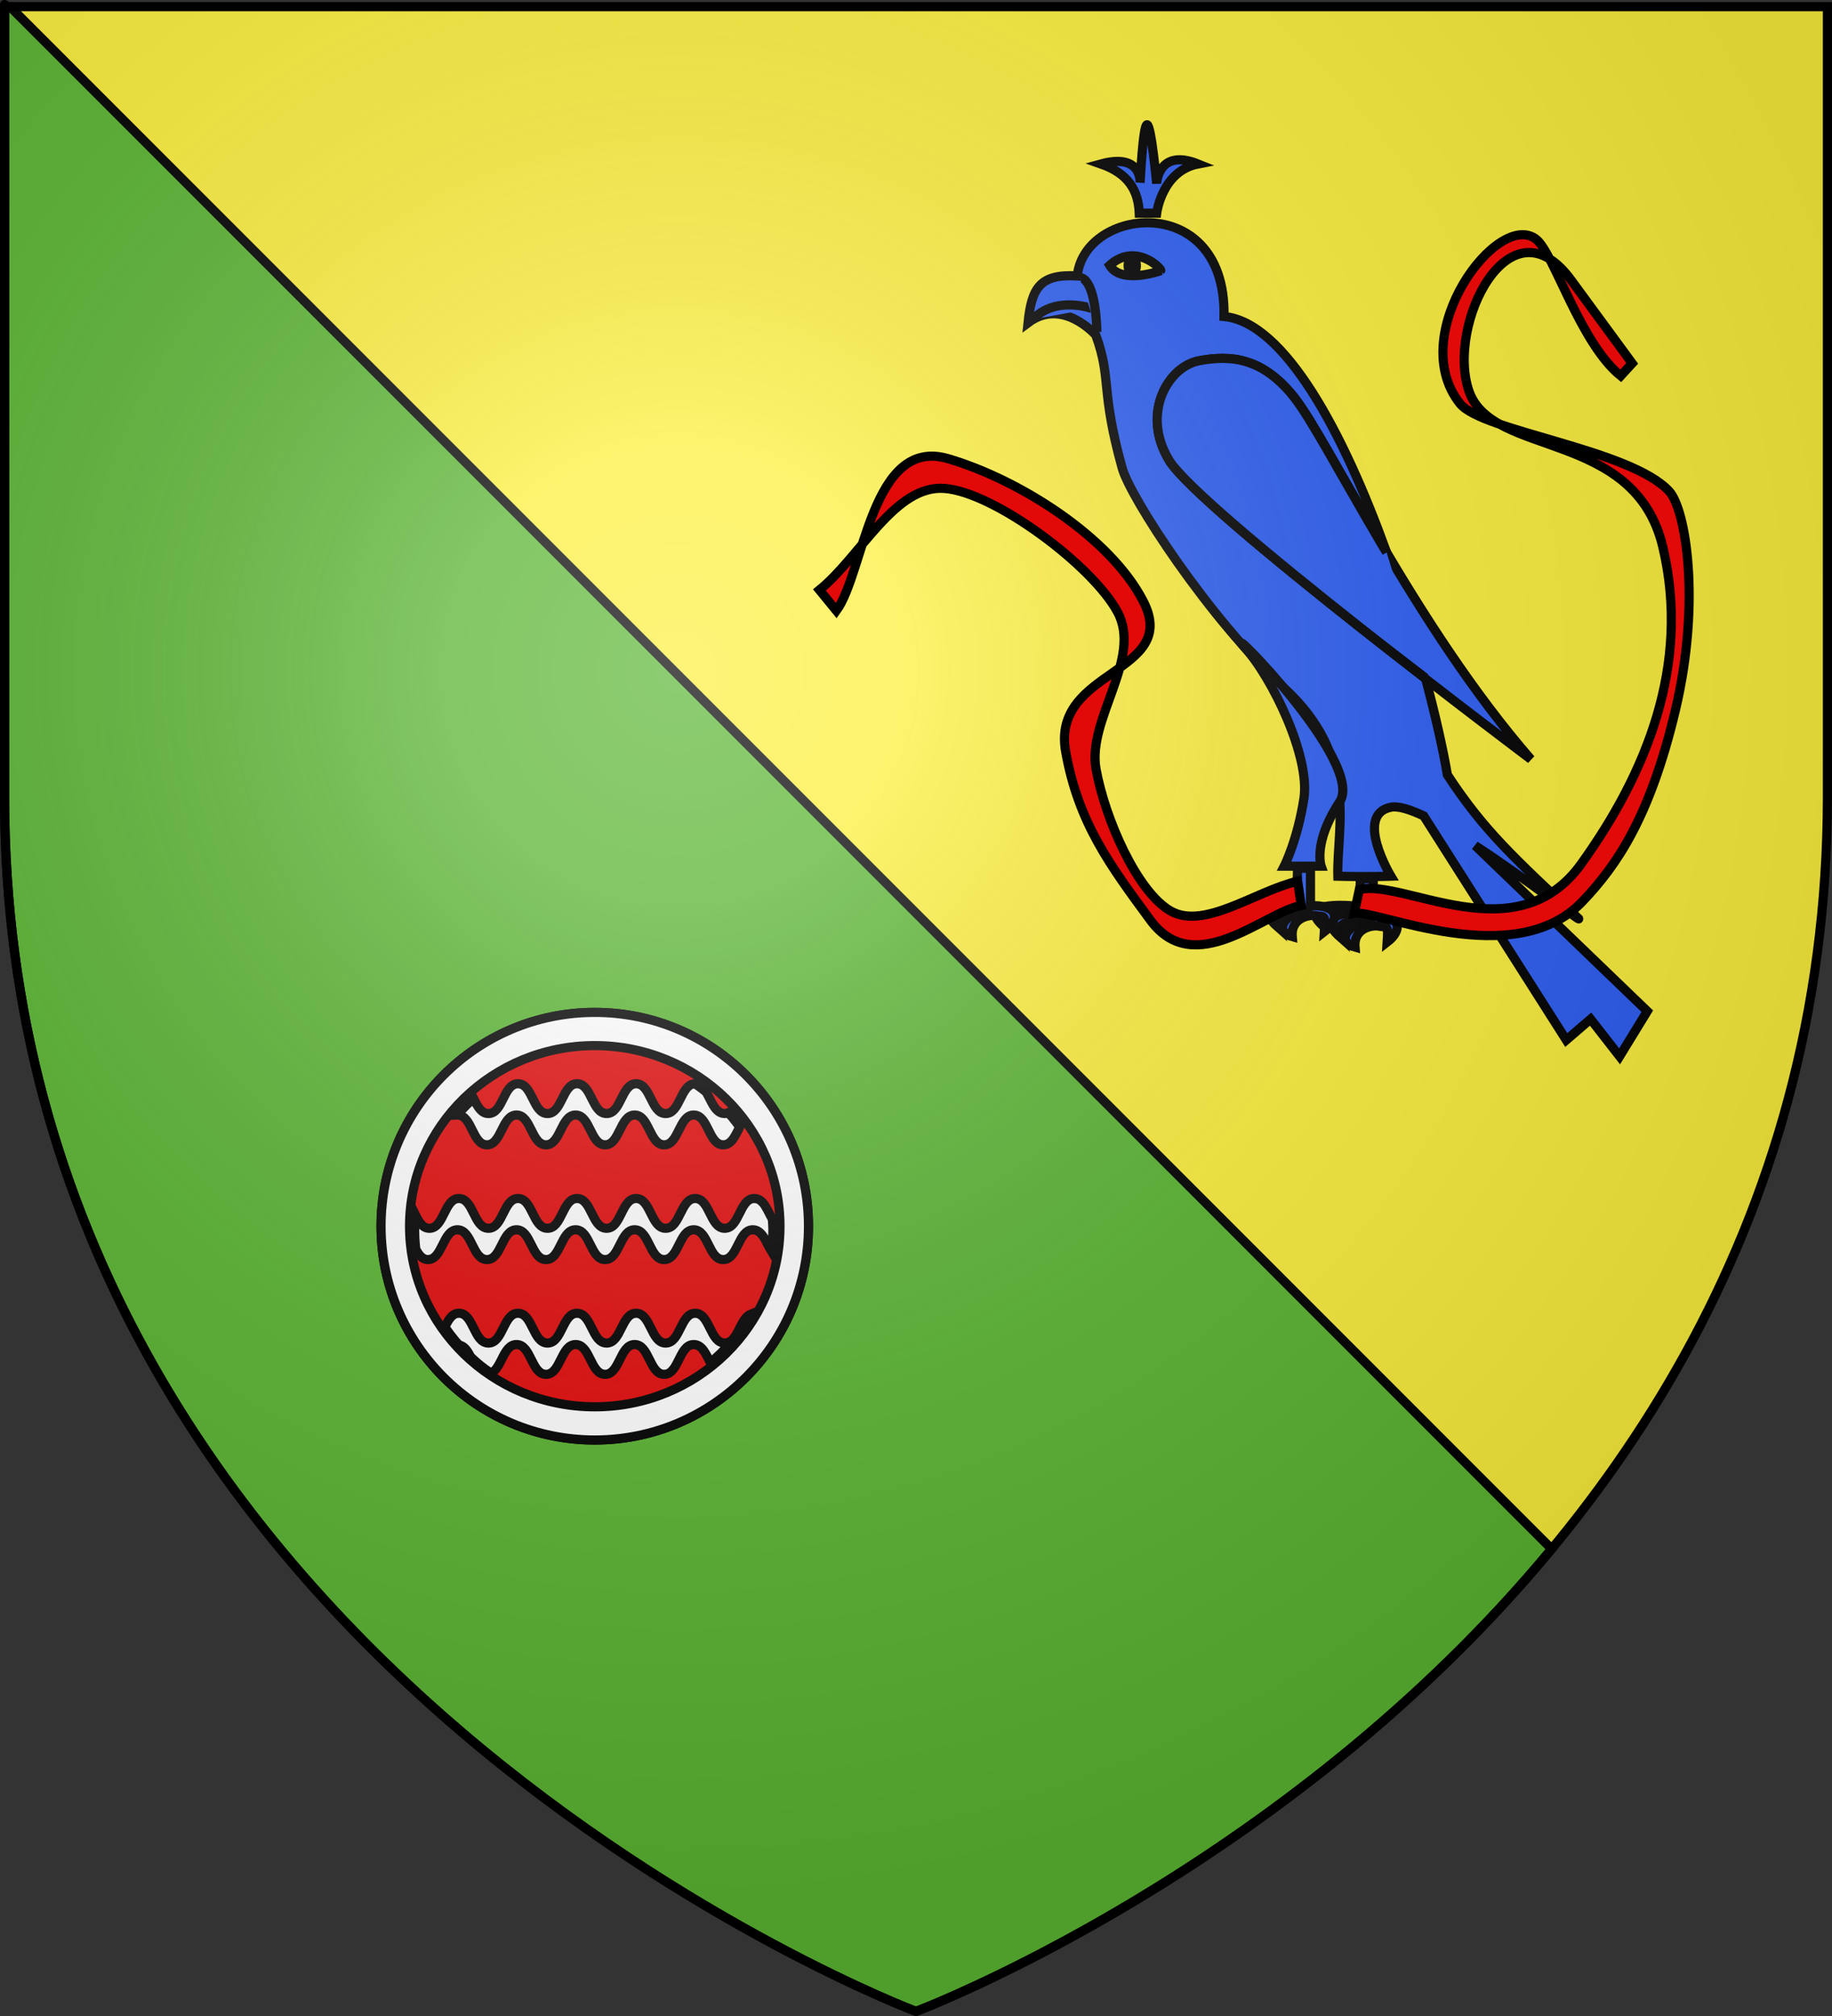
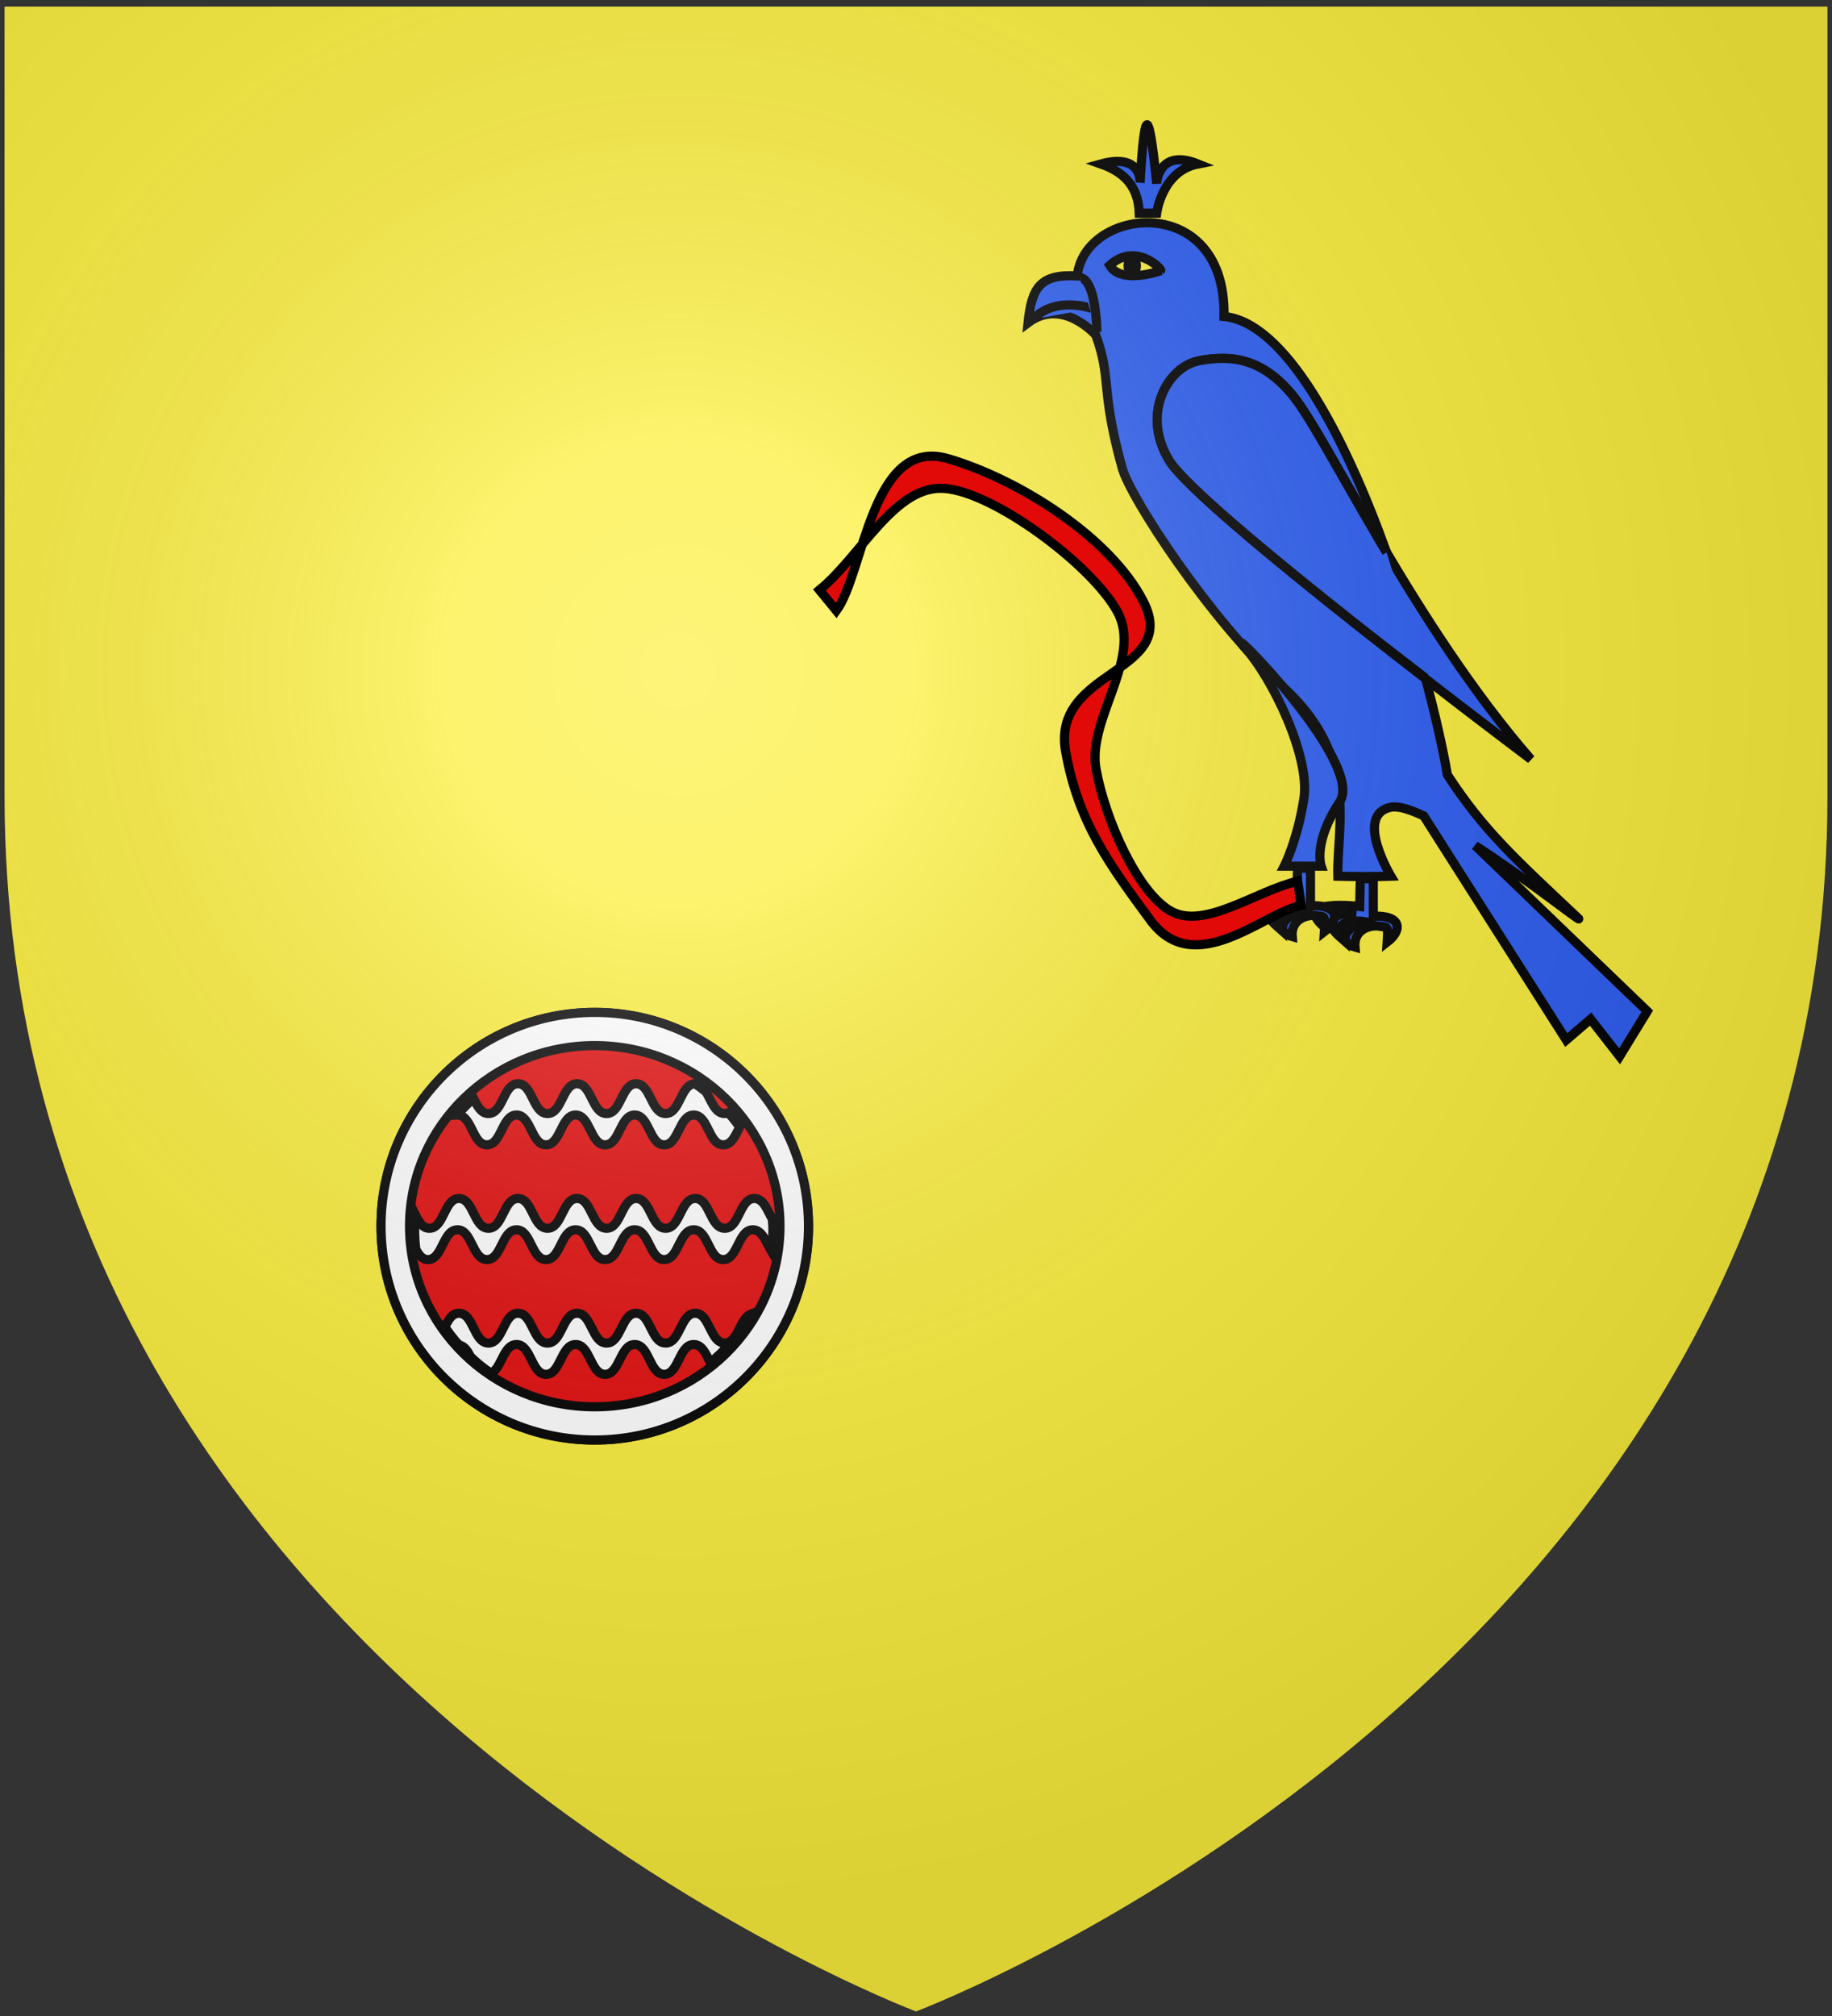
<svg xmlns="http://www.w3.org/2000/svg" xmlns:ns1="http://sodipodi.sourceforge.net/DTD/sodipodi-0.dtd" xmlns:ns2="http://www.inkscape.org/namespaces/inkscape" xmlns:xlink="http://www.w3.org/1999/xlink" height="660" width="600" version="1.0" id="svg2" ns1:version="0.32" ns2:version="0.45.1" ns1:docname="Blason_Fontaine.svg" ns1:docbase="C:\monAtelierGraphique\Blasons" ns2:export-filename="/Users/olivier/Desktop/Blason Rouge/Blason_Vide_3D.png" ns2:export-xdpi="144" ns2:export-ydpi="144" ns2:output_extension="org.inkscape.output.svg.inkscape">
  <rect width="100%" height="100%" fill="#333333" stroke="none" />
  <ns1:namedview ns2:window-height="750" ns2:window-width="1280" ns2:pageshadow="2" ns2:pageopacity="0.0" guidetolerance="10.0" gridtolerance="50" objecttolerance="10.0" borderopacity="1.0" bordercolor="#666666" pagecolor="#ffffff" id="base" showgrid="false" height="660px" ns2:zoom="0.22273864" ns2:cx="451.41264" ns2:cy="384.19983" ns2:window-x="-8" ns2:window-y="-8" ns2:current-layer="svg2" showborder="true" ns2:showpageshadow="false" ns2:object-paths="false" ns2:grid-points="false" ns2:guide-bbox="false" ns2:grid-bbox="false" showguides="false" />
  <desc id="desc4">Flag of Canton of Valais (Wallis)</desc>
  <defs id="defs6">
    <linearGradient id="linearGradient2893">
      <stop style="stop-color:white;stop-opacity:0.314;" offset="0" id="stop2895" />
      <stop id="stop2897" offset="0.19" style="stop-color:white;stop-opacity:0.251;" />
      <stop style="stop-color:#6b6b6b;stop-opacity:0.125;" offset="0.6" id="stop2901" />
      <stop style="stop-color:black;stop-opacity:0.125;" offset="1" id="stop2899" />
    </linearGradient>
    <linearGradient id="linearGradient2885">
      <stop id="stop2887" offset="0" style="stop-color:white;stop-opacity:1;" />
      <stop style="stop-color:white;stop-opacity:1;" offset="0.229" id="stop2891" />
      <stop id="stop2889" offset="1" style="stop-color:black;stop-opacity:1;" />
    </linearGradient>
    <linearGradient id="linearGradient2955">
      <stop id="stop2867" offset="0" style="stop-color:#fd0000;stop-opacity:1;" />
      <stop style="stop-color:#e77275;stop-opacity:0.659;" offset="0.5" id="stop2873" />
      <stop style="stop-color:black;stop-opacity:0.323;" offset="1" id="stop2959" />
    </linearGradient>
    <radialGradient ns2:collect="always" xlink:href="#linearGradient2955" id="radialGradient2961" cx="225.524" cy="218.901" fx="225.524" fy="218.901" r="300" gradientTransform="matrix(-4.167939e-4,2.183,-1.884,-3.599562e-4,615.597,-289.121)" gradientUnits="userSpaceOnUse" />
-     <polygon id="star" transform="scale(53,53)" points="0,-1 0.588,0.809 -0.951,-0.309 0.951,-0.309 -0.588,0.809 0,-1 " />
    <clipPath id="clip">
-       <path d="M 0,-200 L 0,600 L 300,600 L 300,-200 L 0,-200 z " id="path10" />
-     </clipPath>
+       </clipPath>
    <radialGradient ns2:collect="always" xlink:href="#linearGradient2955" id="radialGradient1911" gradientUnits="userSpaceOnUse" gradientTransform="matrix(-4.167939e-4,2.183,-1.884,-3.599562e-4,615.597,-289.121)" cx="225.524" cy="218.901" fx="225.524" fy="218.901" r="300" />
    <radialGradient ns2:collect="always" xlink:href="#linearGradient2955" id="radialGradient2865" gradientUnits="userSpaceOnUse" gradientTransform="matrix(0,1.749,-1.593,-1.049767e-7,551.788,-191.29)" cx="225.524" cy="218.901" fx="225.524" fy="218.901" r="300" />
    <radialGradient ns2:collect="always" xlink:href="#linearGradient2955" id="radialGradient2871" gradientUnits="userSpaceOnUse" gradientTransform="matrix(0,1.386,-1.323,-5.741131e-8,-158.082,-109.541)" cx="225.524" cy="218.901" fx="225.524" fy="218.901" r="300" />
    <radialGradient ns2:collect="always" xlink:href="#linearGradient2893" id="radialGradient3163" gradientUnits="userSpaceOnUse" gradientTransform="matrix(1.353,0,0,1.349,-77.629,-85.747)" cx="221.445" cy="226.331" fx="221.445" fy="226.331" r="300" />
  </defs>
  <g ns2:groupmode="layer" id="layer3" ns2:label="Fond écu" style="display:inline" ns1:insensitive="true">
    <path id="path2855" style="fill:#fcef3c;fill-opacity:1;fill-rule:evenodd;stroke:none;stroke-width:1px;stroke-linecap:butt;stroke-linejoin:miter;stroke-opacity:1" d="M 300,658.5 C 300,658.5 598.5,546.18 598.5,260.728 C 598.5,-24.723 598.5,2.176 598.5,2.176 L 1.5,2.176 L 1.5,260.728 C 1.5,546.18 300,658.5 300,658.5 z " ns1:nodetypes="cccccc" />
-     <path style="opacity:1;fill:#5ab532;fill-opacity:1;fill-rule:nonzero;stroke:#000000;stroke-width:3;stroke-linecap:square;stroke-linejoin:miter;stroke-miterlimit:4;stroke-dasharray:none;stroke-dashoffset:0;stroke-opacity:1;display:inline" d="M 1.5,2.188 C 1.5,2.188 1.5,-24.733 1.5,260.719 C 1.5,546.17 300,658.5 300,658.5 C 300,658.5 420.326,613.216 508.188,507.094 L 3.281,2.188 L 1.5,2.188 z " id="rect3251" />
  </g>
  <g ns2:groupmode="layer" id="layer4" ns2:label="Meubles" style="display:inline" ns1:insensitive="true">
    <g style="display:inline" id="g7219" transform="translate(-812.709,86.434)">
      <path ns1:nodetypes="csssc" id="path5217" d="M 1007.5,245 C 968.86,245 937.5,276.36 937.5,315 C 937.5,353.64 968.86,385 1007.5,385 C 1046.14,385 1077.5,353.64 1077.5,315 C 1077.5,276.36 1046.14,245 1007.5,245 z " style="fill:#e20909;fill-opacity:1;fill-rule:nonzero;stroke:#000000;stroke-width:3;stroke-linecap:square;stroke-linejoin:miter;stroke-miterlimit:4;stroke-dashoffset:0;stroke-opacity:1;display:inline" />
      <path id="path5211" d="M 1007.5,245 C 968.86,245 937.5,276.36 937.5,315 C 937.5,353.64 968.86,385 1007.5,385 C 1046.14,385 1077.5,353.64 1077.5,315 C 1077.5,276.36 1046.14,245 1007.5,245 z M 1007.5,255.875 C 1040.98,255.875 1068.156,282.357 1068.156,315 C 1068.156,347.643 1040.98,374.125 1007.5,374.125 C 974.02,374.125 946.844,347.643 946.844,315 C 946.844,282.357 974.02,255.875 1007.5,255.875 z " style="fill:#ffffff;fill-opacity:1;fill-rule:nonzero;stroke:#000000;stroke-width:3;stroke-linecap:square;stroke-linejoin:miter;stroke-miterlimit:4;stroke-dashoffset:0;stroke-opacity:1" />
      <path d="M 967.846,273.239 C 967.134,273.873 966.379,274.461 965.7,275.129 C 964.576,276.234 963.496,277.414 962.465,278.606 C 962.486,278.605 962.504,278.606 962.526,278.606 C 967.362,278.606 967.362,288.364 972.199,288.364 C 977.035,288.364 977.035,278.606 981.872,278.606 C 986.708,278.606 986.708,288.364 991.544,288.364 C 996.381,288.364 996.381,278.606 1001.217,278.606 C 1006.054,278.606 1006.054,288.364 1010.89,288.364 C 1015.727,288.364 1015.727,278.606 1020.563,278.606 C 1025.4,278.606 1025.4,288.364 1030.236,288.364 C 1035.072,288.364 1035.072,278.606 1039.909,278.606 C 1044.745,278.606 1044.745,288.364 1049.582,288.364 C 1052.339,288.364 1053.556,285.266 1054.962,282.539 C 1054.148,281.415 1053.345,280.309 1052.454,279.246 C 1052.045,278.76 1051.577,278.316 1051.154,277.843 C 1050.808,277.971 1050.475,278.118 1050.065,278.118 C 1046.845,278.118 1045.716,273.904 1043.929,271.013 C 1042.767,270.092 1041.594,269.193 1040.362,268.36 C 1035.558,268.403 1035.545,278.118 1030.72,278.118 C 1025.883,278.118 1025.883,268.36 1021.047,268.36 C 1016.21,268.36 1016.21,278.118 1011.374,278.118 C 1006.537,278.118 1006.537,268.36 1001.701,268.36 C 996.864,268.36 996.864,278.118 992.028,278.118 C 987.192,278.118 987.192,268.36 982.355,268.36 C 977.519,268.36 977.519,278.118 972.682,278.118 C 970.264,278.118 969.055,275.678 967.846,273.239 z M 958.415,347.979 C 958.461,348.046 958.49,348.125 958.536,348.192 C 959.59,349.727 960.695,351.189 961.891,352.614 C 962.262,353.056 962.686,353.463 963.07,353.894 C 964.817,354.208 965.882,355.88 966.848,357.767 C 967.833,358.686 968.823,359.6 969.871,360.451 C 971.045,361.404 972.28,362.272 973.529,363.134 C 977.055,361.505 977.538,353.742 981.872,353.742 C 986.708,353.742 986.708,363.5 991.544,363.5 C 996.381,363.5 996.381,353.742 1001.217,353.742 C 1006.054,353.742 1006.054,363.5 1010.89,363.5 C 1015.727,363.5 1015.727,353.742 1020.563,353.742 C 1025.4,353.742 1025.4,363.5 1030.236,363.5 C 1035.072,363.5 1035.072,353.742 1039.909,353.742 C 1042.7,353.742 1043.921,356.909 1045.35,359.658 C 1046.473,358.708 1047.598,357.76 1048.645,356.73 C 1049.972,355.425 1051.257,354.039 1052.454,352.614 C 1053.649,351.189 1054.754,349.727 1055.809,348.192 C 1056.776,346.785 1057.689,345.324 1058.529,343.832 C 1054.9,345.345 1054.444,353.254 1050.065,353.254 C 1045.229,353.254 1045.229,343.496 1040.393,343.496 C 1035.556,343.496 1035.556,353.254 1030.72,353.254 C 1025.883,353.254 1025.883,343.496 1021.047,343.496 C 1016.21,343.496 1016.21,353.254 1011.374,353.254 C 1006.537,353.254 1006.537,343.496 1001.701,343.496 C 996.864,343.496 996.864,353.254 992.028,353.254 C 987.192,353.254 987.192,343.496 982.355,343.496 C 977.519,343.496 977.519,353.254 972.682,353.254 C 967.846,353.254 967.846,343.496 963.009,343.496 C 960.736,343.496 959.556,345.693 958.415,347.979 z M 948.742,311.234 C 948.614,312.79 948.5,314.341 948.5,315.93 C 948.5,317.921 948.602,319.876 948.802,321.815 C 948.83,322.083 948.892,322.341 948.923,322.608 C 949.902,324.382 950.995,325.932 952.853,325.932 C 957.689,325.932 957.689,316.174 962.526,316.174 C 967.362,316.174 967.362,325.932 972.199,325.932 C 977.035,325.932 977.035,316.174 981.872,316.174 C 986.708,316.174 986.708,325.932 991.544,325.932 C 996.381,325.932 996.381,316.174 1001.217,316.174 C 1006.054,316.174 1006.054,325.932 1010.89,325.932 C 1015.727,325.932 1015.727,316.174 1020.563,316.174 C 1025.4,316.174 1025.4,325.932 1030.236,325.932 C 1035.072,325.932 1035.072,316.174 1039.909,316.174 C 1044.745,316.174 1044.745,325.932 1049.582,325.932 C 1054.418,325.932 1054.418,316.174 1059.255,316.174 C 1062.441,316.174 1063.577,320.297 1065.331,323.187 C 1065.39,322.726 1065.494,322.279 1065.542,321.815 C 1065.743,319.876 1065.844,317.921 1065.844,315.93 C 1065.844,314.836 1065.724,313.776 1065.663,312.698 C 1063.993,309.82 1062.835,305.928 1059.738,305.928 C 1054.902,305.928 1054.902,315.686 1050.065,315.686 C 1045.229,315.686 1045.229,305.928 1040.393,305.928 C 1035.556,305.928 1035.556,315.686 1030.72,315.686 C 1025.883,315.686 1025.883,305.928 1021.047,305.928 C 1016.21,305.928 1016.21,315.686 1011.374,315.686 C 1006.537,315.686 1006.537,305.928 1001.701,305.928 C 996.864,305.928 996.864,315.686 992.028,315.686 C 987.192,315.686 987.192,305.928 982.355,305.928 C 977.519,305.928 977.519,315.686 972.682,315.686 C 967.846,315.686 967.846,305.928 963.009,305.928 C 958.173,305.928 958.173,315.686 953.336,315.686 C 951.071,315.686 949.879,313.51 948.742,311.234 z " style="fill:#ffffff;fill-opacity:1;fill-rule:evenodd;stroke:#000000;stroke-width:3;stroke-linecap:butt;stroke-linejoin:miter;stroke-miterlimit:4;stroke-opacity:1" id="path7170" />
    </g>
    <g id="g9361">
      <path id="path3394" d="M 375.814,72.921 C 364.731,72.887 353.925,79.666 352.814,90.327 C 340.761,89.672 337.899,93.971 336.689,105.671 C 347.986,97.199 358.876,109.702 358.876,109.702 C 364.189,124.226 360.254,127.047 367.533,153.265 C 370.205,162.889 395.9,202.455 420.595,225.265 C 445.29,248.074 437.696,270.861 438.158,286.858 C 448.302,287.122 455.533,286.858 455.533,286.858 C 455.533,286.858 443.429,266.685 455.533,264.265 C 457.892,263.793 461.696,264.956 466.283,267.108 L 512.97,340.483 L 520.939,333.64 L 530.439,345.827 L 539.501,331.046 L 483.126,276.827 C 499.934,287.74 517.403,301.624 517.064,300.796 C 496.164,281.085 486.136,272.171 474.033,253.671 C 472.53,244.744 469.933,233.653 466.876,221.983 C 459.746,216.47 453.431,211.665 445.564,205.452 C 438.464,199.845 431.282,194.117 424.439,188.546 C 417.596,182.975 411.086,177.567 405.314,172.608 C 399.542,167.65 394.515,163.129 390.626,159.358 C 388.682,157.473 387.041,155.776 385.72,154.296 C 384.399,152.816 383.41,151.549 382.814,150.546 C 381.674,148.627 380.801,146.716 380.189,144.827 C 379.577,142.939 379.212,141.071 379.064,139.265 C 378.916,137.458 378.999,135.72 379.251,134.046 C 379.504,132.372 379.944,130.786 380.533,129.296 C 381.122,127.806 381.859,126.425 382.72,125.171 C 383.582,123.917 384.556,122.764 385.626,121.796 C 386.697,120.828 387.849,120.02 389.064,119.39 C 390.279,118.759 391.549,118.319 392.845,118.077 C 395.438,117.594 398.042,117.304 400.626,117.327 C 401.919,117.339 403.212,117.42 404.501,117.609 C 405.791,117.797 407.06,118.084 408.345,118.484 C 409.631,118.883 410.939,119.402 412.22,120.046 C 413.501,120.69 414.757,121.467 416.033,122.39 C 417.308,123.312 418.576,124.374 419.845,125.609 C 421.115,126.843 422.395,128.246 423.658,129.827 C 425.046,131.565 426.711,134.027 428.626,137.108 C 430.542,140.19 432.715,143.902 435.126,148.077 C 439.949,156.427 445.722,166.707 452.345,177.921 C 452.905,178.868 453.555,179.899 454.126,180.858 C 440.062,141.867 420.823,105.49 400.876,103.609 C 401.305,81.747 388.375,72.959 375.814,72.921 z " style="fill:#2b5df2;fill-opacity:1;fill-rule:evenodd;stroke:#000000;stroke-width:3;stroke-linecap:butt;stroke-linejoin:miter;stroke-miterlimit:4;stroke-dasharray:none;stroke-opacity:1;display:inline" />
      <path ns1:nodetypes="cccscccc" id="path9327" d="M 373.116,69.796 C 372.831,62.378 369.55,56.815 360.564,53.677 C 374.114,49.969 373.401,59.811 373.401,59.811 C 373.401,59.811 374.328,40.768 375.683,40.84 C 377.039,40.911 378.822,60.096 378.822,60.096 C 378.822,60.096 379.249,48.4 392.372,53.677 C 380.533,55.96 378.822,69.796 378.822,69.796 L 373.116,69.796 z " style="fill:#2b5df2;fill-opacity:1;fill-rule:evenodd;stroke:#000000;stroke-width:3;stroke-linecap:butt;stroke-linejoin:miter;stroke-miterlimit:4;stroke-dasharray:none;stroke-opacity:1;display:inline" />
      <path id="path2285" d="M 501.375,248.571 C 501.375,248.571 392.542,166.875 383.006,150.823 C 373.887,135.47 382.682,120.278 393.054,118.346 C 403.426,116.414 413.756,117.449 423.86,130.096 C 434.964,143.995 463.427,204.938 501.375,248.571 z " style="fill:#2b5df2;fill-opacity:1;fill-rule:evenodd;stroke:#000000;stroke-width:3;stroke-linecap:butt;stroke-linejoin:miter;stroke-miterlimit:4;stroke-dasharray:none;stroke-opacity:1;display:inline" />
      <path ns1:nodetypes="cssssssssssssssssssssssssc" id="path3399" d="M 454.126,180.858 C 453.555,179.899 452.905,178.868 452.345,177.921 C 445.722,166.707 439.949,156.427 435.126,148.077 C 432.715,143.902 430.542,140.19 428.626,137.108 C 426.711,134.027 425.046,131.565 423.658,129.827 C 422.395,128.246 421.115,126.843 419.845,125.609 C 418.576,124.374 417.308,123.312 416.033,122.39 C 414.757,121.467 413.501,120.69 412.22,120.046 C 410.939,119.402 409.631,118.883 408.345,118.484 C 407.06,118.084 405.791,117.797 404.501,117.609 C 403.212,117.42 401.919,117.339 400.626,117.327 C 398.042,117.304 395.438,117.594 392.845,118.077 C 391.549,118.319 390.279,118.759 389.064,119.39 C 387.849,120.02 386.697,120.828 385.626,121.796 C 384.556,122.764 383.582,123.917 382.72,125.171 C 381.859,126.425 381.122,127.806 380.533,129.296 C 379.944,130.786 379.504,132.372 379.251,134.046 C 378.999,135.72 378.916,137.458 379.064,139.265 C 379.212,141.071 379.577,142.939 380.189,144.827 C 380.801,146.716 381.674,148.627 382.814,150.546 C 383.41,151.549 384.399,152.816 385.72,154.296 C 387.041,155.776 388.682,157.473 390.626,159.358 C 394.515,163.129 399.542,167.65 405.314,172.608 C 411.086,177.567 417.596,182.975 424.439,188.546 C 431.282,194.117 438.464,199.845 445.564,205.452 C 453.431,211.665 459.746,216.47 466.876,221.983" style="fill:#2b5df2;fill-opacity:1;fill-rule:evenodd;stroke:#000000;stroke-width:3;stroke-linecap:butt;stroke-linejoin:miter;stroke-miterlimit:4;stroke-dasharray:none;stroke-opacity:1;display:inline" />
      <path ns1:nodetypes="cc" id="path3459" d="M 338.273,104.542 C 345.737,96.674 357.653,101.016 357.653,101.016" style="fill:#2b5df2;fill-opacity:1;fill-rule:evenodd;stroke:#000000;stroke-width:3;stroke-linecap:butt;stroke-linejoin:miter;stroke-miterlimit:4;stroke-dasharray:none;stroke-opacity:1;display:inline" />
      <g transform="translate(-209.999,54.015)" id="g4453" style="fill:#fcef3c;fill-opacity:1;stroke:#000000;stroke-width:3;stroke-miterlimit:4;stroke-dasharray:none;stroke-opacity:1;display:inline">
        <path style="fill:#fcef3c;fill-opacity:1;fill-rule:evenodd;stroke:#000000;stroke-width:3;stroke-linecap:butt;stroke-linejoin:miter;stroke-miterlimit:4;stroke-dasharray:none;stroke-opacity:1" d="M 573.415,32.847 C 581.999,25.12 590.629,34.138 590.151,34.568 L 590.246,34.568 C 590.246,34.568 577.24,39.302 573.415,32.847 z " id="path3476" />
        <path style="fill:#fcef3c;fill-opacity:1;fill-rule:evenodd;stroke:#000000;stroke-width:3;stroke-linecap:butt;stroke-linejoin:miter;stroke-miterlimit:4;stroke-dasharray:none;stroke-opacity:1" d="M 582.169,32.972 C 582.169,34.337 581.564,35.445 580.819,35.445 C 580.073,35.445 579.468,34.337 579.468,32.972 C 579.468,31.608 580.073,30.5 580.819,30.5 C 581.564,30.5 582.169,31.608 582.169,32.972 z " id="path3463" />
      </g>
      <path ns1:nodetypes="ccccccccsccc" id="path4468" d="M 449.755,287.673 L 445.518,287.673 L 445.307,296.769 C 445.307,296.769 422.016,293.917 434.266,303.967 C 430.469,296.259 444.148,298.688 444.148,298.688 C 444.148,298.688 429.918,298.86 438.879,306.761 C 436.643,300.326 446.267,301.657 446.267,301.657 C 439.855,304.332 438.698,308.684 443.789,310.079 C 443.26,303.886 449.42,302.735 451.699,303.219 C 454.293,303.77 454.708,302.407 454.313,308.438 C 459.313,304.61 459.204,299.554 449.762,299.955 L 449.755,287.673 z " style="fill:#2b5df2;fill-opacity:1;fill-rule:evenodd;stroke:#000000;stroke-width:3;stroke-linecap:butt;stroke-linejoin:miter;stroke-miterlimit:4;stroke-dasharray:none;stroke-opacity:1;display:inline" />
      <path ns1:nodetypes="cczccz" id="path4451" d="M 438.775,262.5 C 447.232,249.734 399.57,202.043 407.479,211.763 C 416.724,221.864 429.149,247.769 427.046,261.387 C 424.928,275.104 420.591,283.577 420.591,283.577 L 432.695,283.577 C 432.695,283.577 429.92,275.867 438.775,262.5 z " style="fill:#2b5df2;fill-opacity:1;fill-rule:evenodd;stroke:#000000;stroke-width:3;stroke-linecap:butt;stroke-linejoin:miter;stroke-miterlimit:4;stroke-dasharray:none;stroke-opacity:1;display:inline" />
      <path ns1:nodetypes="ccccccccsccc" id="path4466" d="M 429.193,284.247 L 424.957,284.247 L 424.746,293.343 C 424.746,293.343 401.454,290.49 413.704,300.541 C 409.907,292.833 423.586,295.261 423.586,295.261 C 423.586,295.261 409.356,295.434 418.318,303.334 C 416.082,296.9 425.706,298.23 425.706,298.23 C 419.293,300.905 418.136,305.257 423.227,306.653 C 422.699,300.459 428.858,299.308 431.137,299.792 C 433.731,300.344 434.147,298.98 433.752,305.012 C 438.751,301.184 438.642,296.128 429.2,296.529 L 429.193,284.247 z " style="fill:#2b5df2;fill-opacity:1;fill-rule:evenodd;stroke:#000000;stroke-width:3;stroke-linecap:butt;stroke-linejoin:miter;stroke-miterlimit:4;stroke-dasharray:none;stroke-opacity:1;display:inline" />
      <path id="path3455" d="M 359.267,108.682 C 358.662,90.325 353.82,90.93 353.82,90.93 L 353.82,90.93" style="fill:#2b5df2;fill-opacity:1;fill-rule:evenodd;stroke:#000000;stroke-width:3;stroke-linecap:butt;stroke-linejoin:miter;stroke-miterlimit:4;stroke-dasharray:none;stroke-opacity:1;display:inline" />
    </g>
  </g>
  <g ns2:groupmode="layer" id="layer2" ns2:label="Reflet final" ns1:insensitive="true" style="display:inline">
    <path ns1:nodetypes="cccccc" d="M 300,658.5 C 300,658.5 598.5,546.18 598.5,260.728 C 598.5,-24.723 598.5,2.176 598.5,2.176 L 1.5,2.176 L 1.5,260.728 C 1.5,546.18 300,658.5 300,658.5 z " style="opacity:1;fill:url(#radialGradient3163);fill-opacity:1;fill-rule:evenodd;stroke:none;stroke-width:1px;stroke-linecap:butt;stroke-linejoin:miter;stroke-opacity:1" id="path2875" ns2:export-xdpi="144" ns2:export-ydpi="144" />
  </g>
  <g ns2:groupmode="layer" id="layer1" ns2:label="Contour final" style="display:inline" ns1:insensitive="true">
-     <path ns1:nodetypes="cccccc" d="M 300,658.5 C 300,658.5 1.5,546.18 1.5,260.728 C 1.5,-24.723 1.5,2.176 1.5,2.176 L 598.5,2.176 L 598.5,260.728 C 598.5,546.18 300,658.5 300,658.5 z " style="opacity:1;fill:none;fill-opacity:1;fill-rule:evenodd;stroke:#000000;stroke-width:3;stroke-linecap:butt;stroke-linejoin:miter;stroke-miterlimit:4;stroke-dasharray:none;stroke-opacity:1" id="path1411" ns2:export-xdpi="144" ns2:export-ydpi="144" />
-   </g>
+     </g>
  <g id="g5226" transform="translate(-0.467,2.842)">
-     <path ns1:nodetypes="ccssssccsssssc" d="M 531.271,120.207 L 535.029,116.11 C 530.018,109.282 535.029,116.11 514.984,88.798 C 494.939,61.485 474.058,103.364 481.575,125.214 C 489.092,147.064 535.865,137.504 545.052,176.197 C 554.24,214.889 539.623,250.395 518.325,279.983 C 497.027,309.572 460.277,284.763 445.66,288.405 L 443.99,296.143 C 451.381,294.756 496.384,315.748 518.743,292.274 C 529.979,280.476 540.87,264.747 549.228,229.456 C 557.587,194.164 552.592,163.898 547.14,157.989 C 534.39,144.168 485.954,138.43 478.652,129.311 C 460.483,106.623 491.241,65.377 503.709,75.597 C 509.415,80.274 518.033,109.564 531.271,120.207 z " style="fill:#e20909;fill-opacity:1;fill-rule:evenodd;stroke:#000000;stroke-width:3;stroke-linecap:butt;stroke-linejoin:miter;stroke-miterlimit:4;stroke-dasharray:none;stroke-opacity:1;display:inline" id="path4245" />
    <path ns1:nodetypes="ccssssccssssc" d="M 425.459,285.639 L 426.626,293.587 C 414.351,295.953 391.687,318.071 377.235,298.412 C 364.072,280.506 353.693,266.691 349.488,243.25 C 344.61,216.053 387.101,217.814 374.927,194.051 C 364.14,172.994 334.089,154.072 310.94,147.308 C 285.767,139.953 283.531,184.644 274.395,197.09 L 268.844,190.304 C 282.486,179.221 293.5,155.859 309.768,157.054 C 326.036,158.25 358.176,182.172 366.451,197.476 C 374.727,212.779 356.505,232.546 359.423,248.875 C 362.34,265.204 372.952,289.325 383.958,295.452 C 394.964,301.58 411.625,288.91 425.459,285.639 z " style="fill:#e20909;fill-opacity:1;fill-rule:evenodd;stroke:#000000;stroke-width:3;stroke-linecap:butt;stroke-linejoin:miter;stroke-miterlimit:4;stroke-dasharray:none;stroke-opacity:1" id="path2298" />
  </g>
</svg>